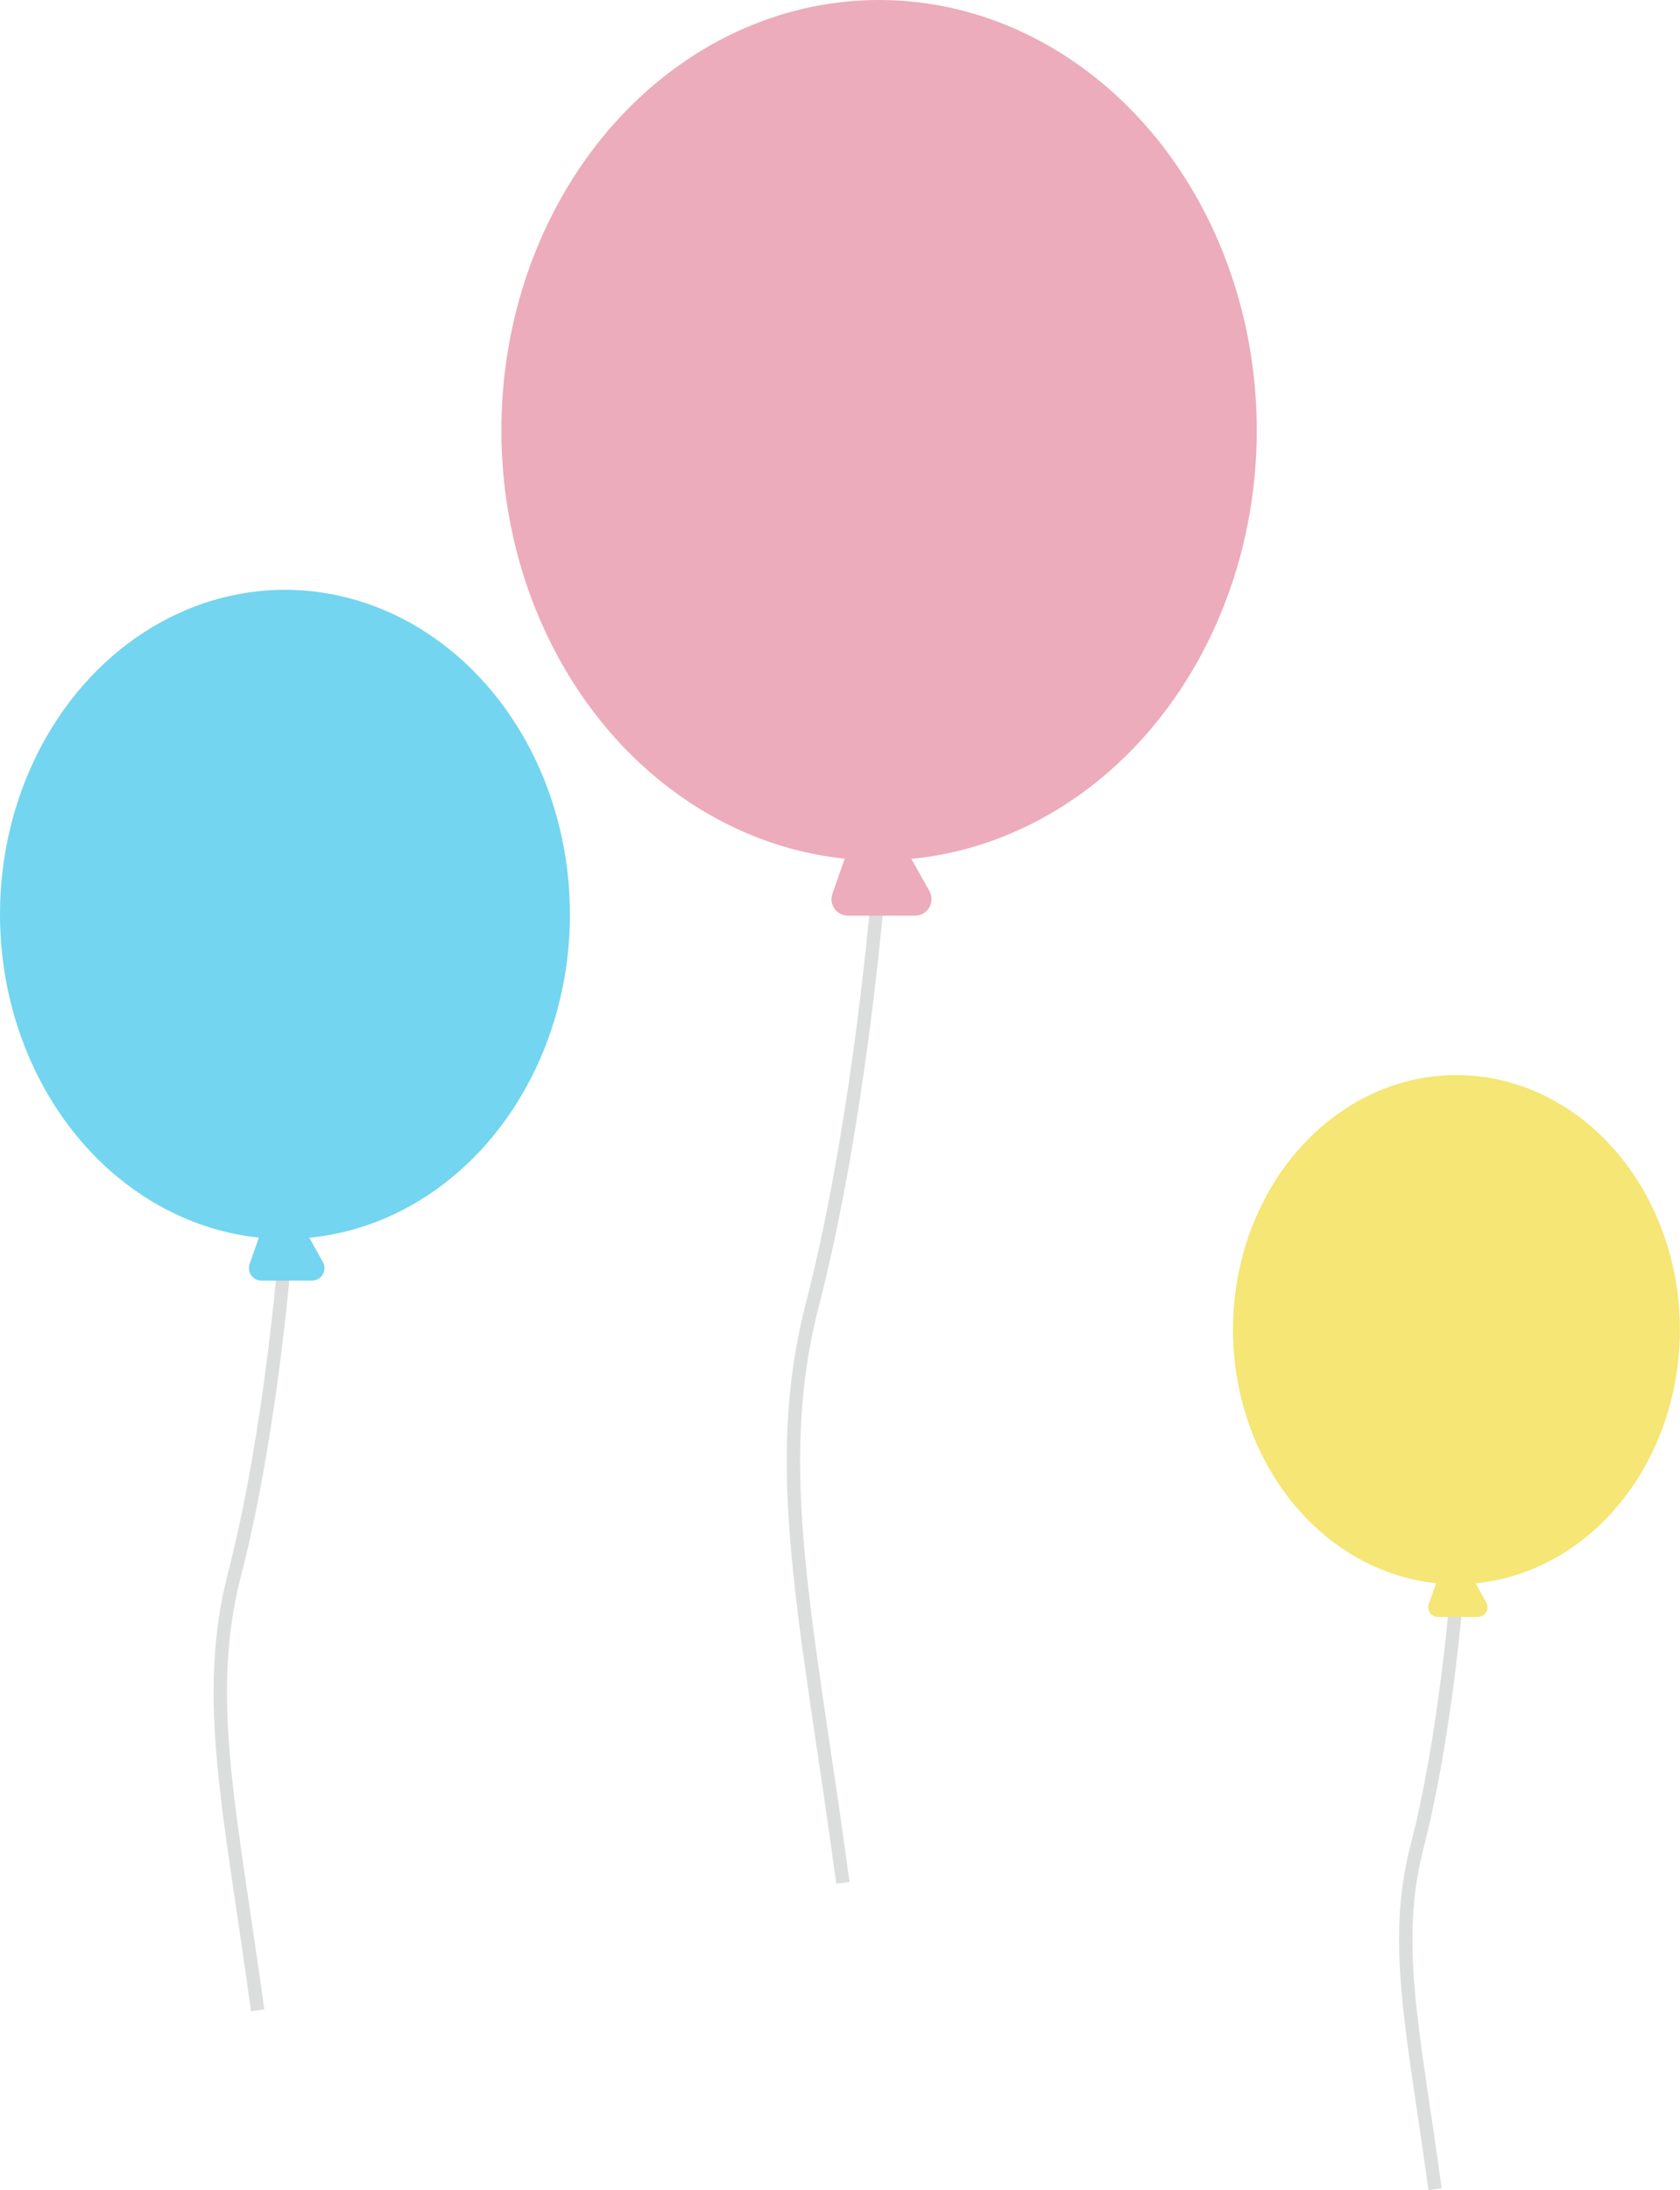
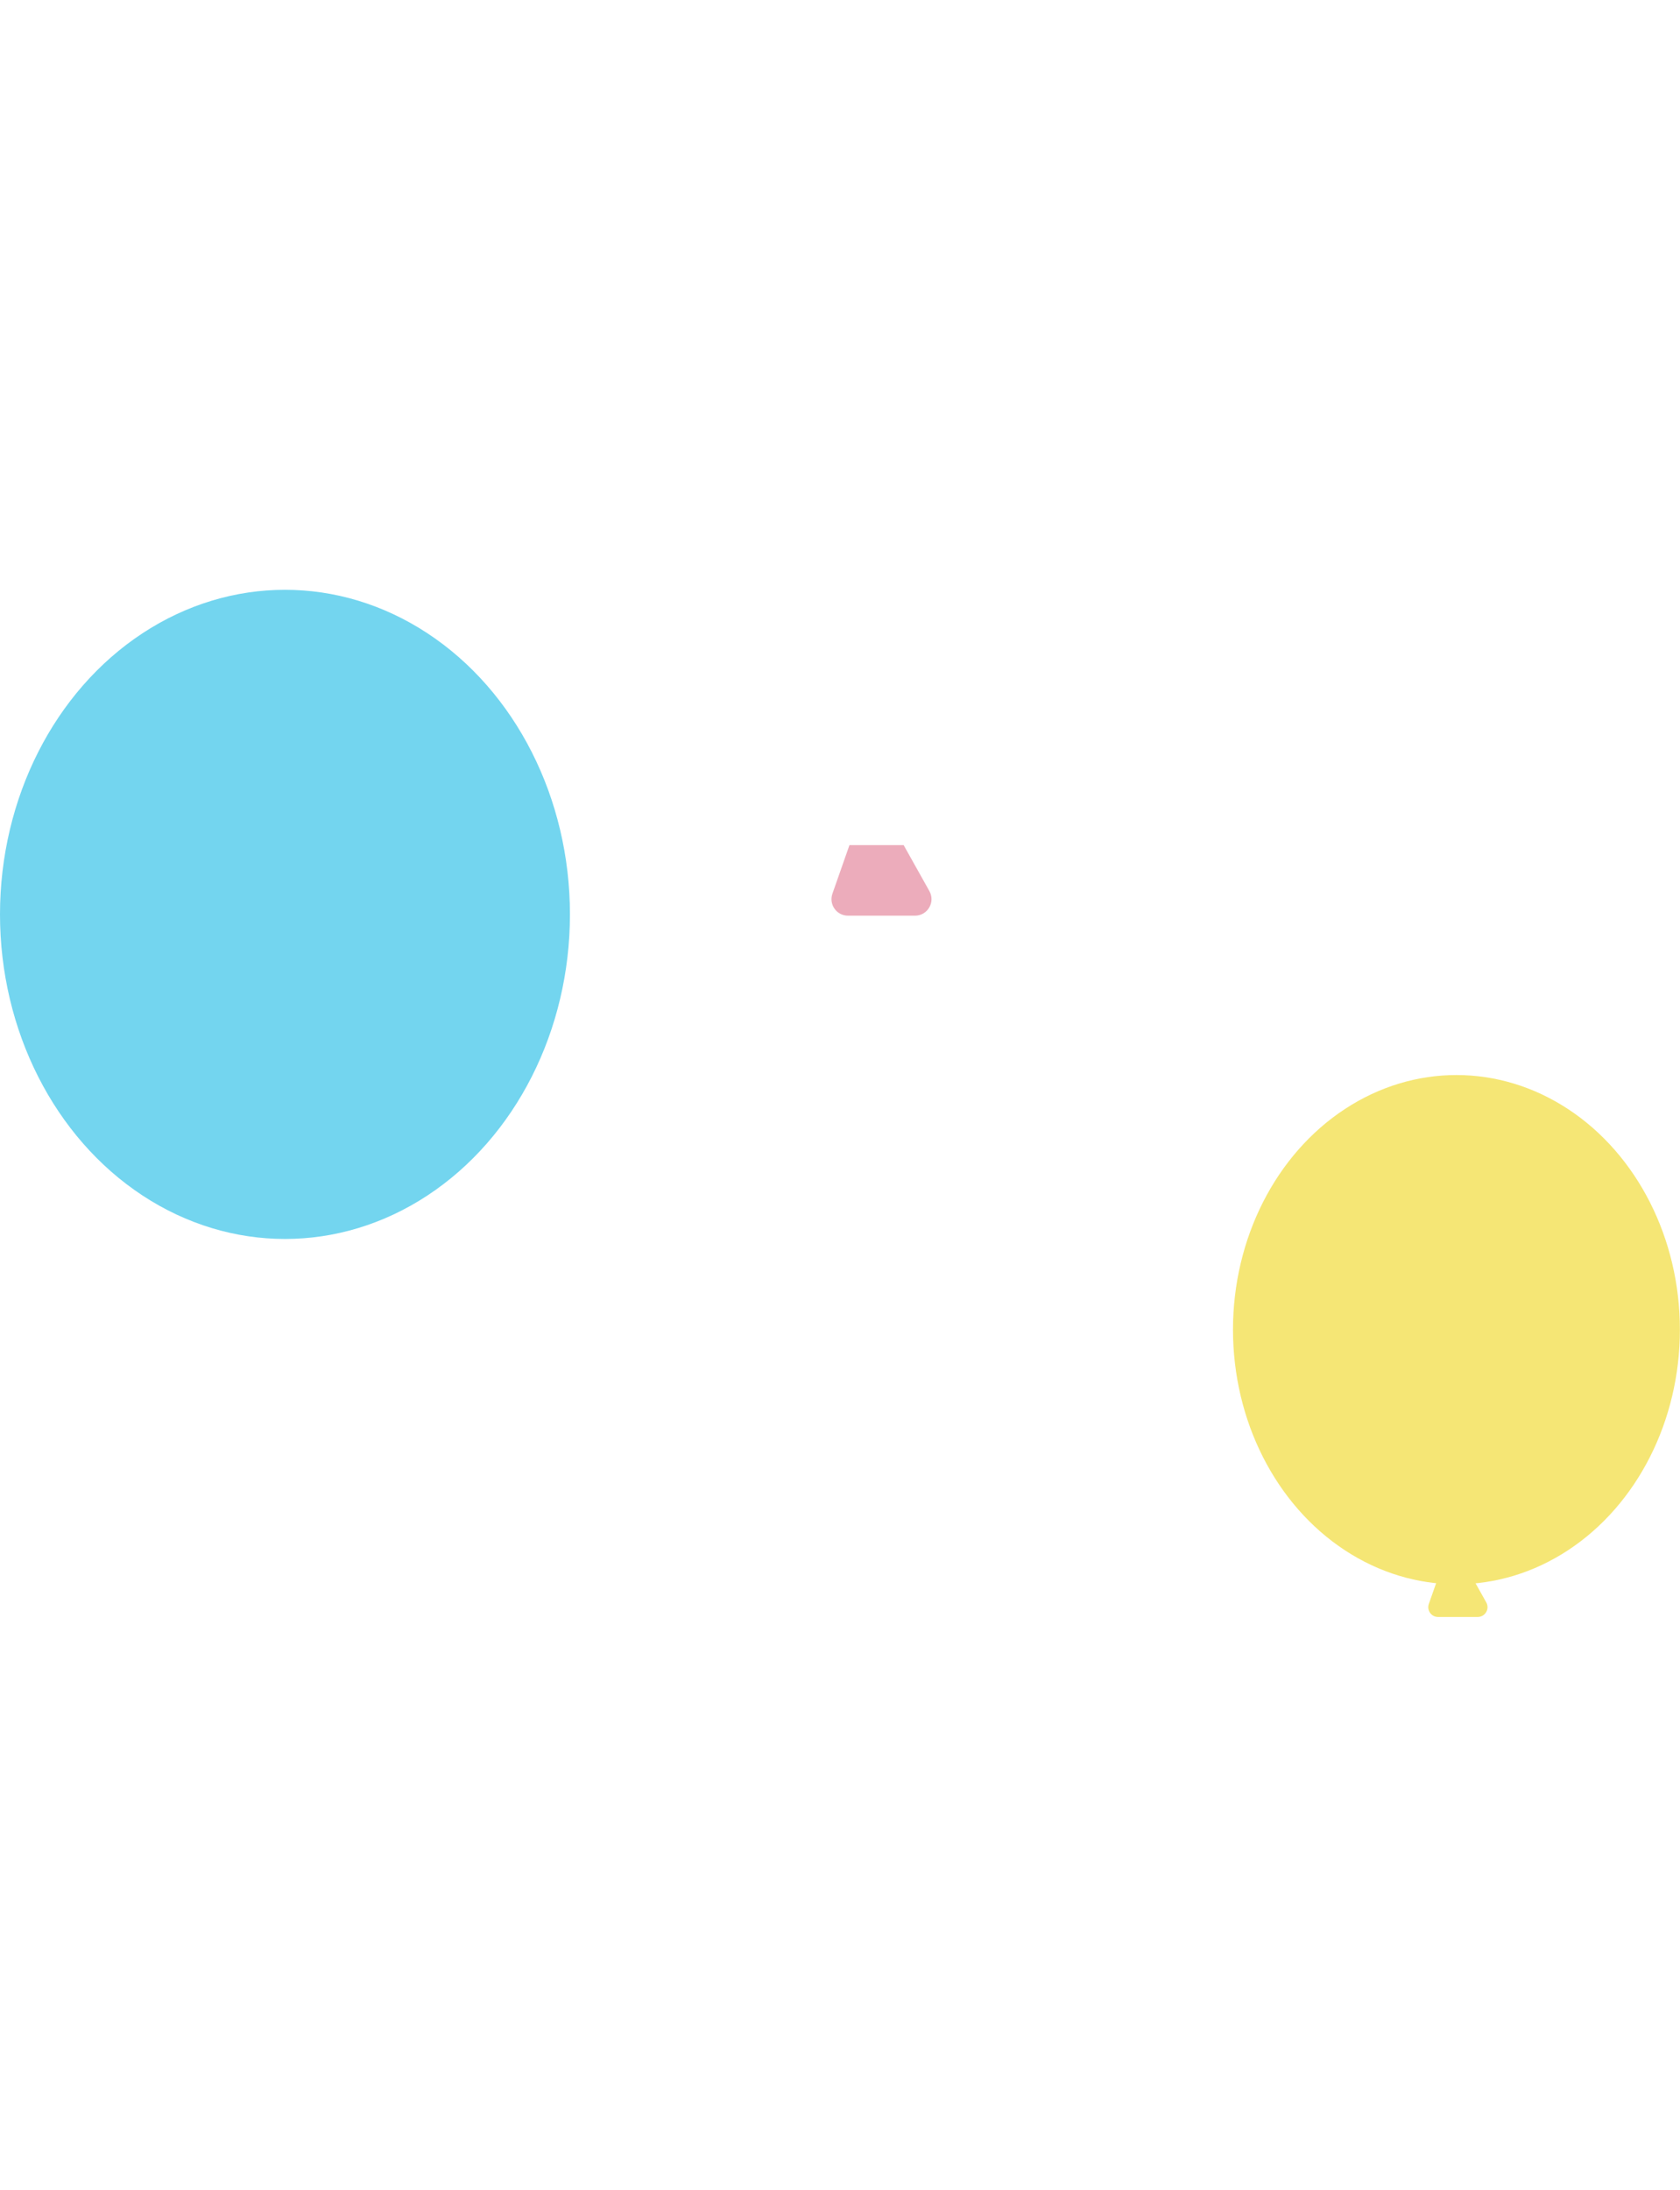
<svg xmlns="http://www.w3.org/2000/svg" id="_レイヤー_2" data-name="レイヤー 2" viewBox="0 0 169.61 220.98">
  <defs>
    <style>
      .cls-1 {
        fill: #ecacbb;
      }

      .cls-2 {
        fill: #f5e675;
      }

      .cls-3 {
        fill: #73d5ef;
      }

      .cls-4 {
        fill: none;
        stroke: #dcdddd;
        stroke-miterlimit: 10;
        stroke-width: 1.35px;
      }
    </style>
  </defs>
  <g id="_レイアウト" data-name="レイアウト">
    <g>
      <g>
-         <path class="cls-4" d="m88.75,88.83s-1.83,23.83-6.74,42.83c-4.28,16.55-.52,31.69,3.09,58.32" />
-         <ellipse class="cls-1" cx="88.75" cy="43.41" rx="38.13" ry="43.41" />
        <path class="cls-1" d="m91.23,85.27l2.6,4.64c.62,1.11-.18,2.48-1.45,2.48h-6.77c-1.15,0-1.95-1.13-1.57-2.22l1.72-4.9h5.48Z" />
      </g>
      <g>
-         <path class="cls-4" d="m147.04,161.04s-1.08,14.1-3.99,25.34c-2.53,9.79-.31,18.75,1.83,34.51" />
        <ellipse class="cls-2" cx="147.04" cy="134.16" rx="22.56" ry="25.69" />
        <path class="cls-2" d="m148.51,158.93l1.54,2.75c.37.66-.11,1.47-.86,1.47h-4.01c-.68,0-1.15-.67-.93-1.31l1.02-2.9h3.24Z" />
      </g>
      <g>
-         <path class="cls-4" d="m28.77,126.53s-1.38,17.98-5.09,32.31c-3.23,12.49-.4,23.91,2.33,44" />
        <ellipse class="cls-3" cx="28.77" cy="92.26" rx="28.77" ry="32.75" />
-         <path class="cls-3" d="m30.64,123.84l1.96,3.5c.47.84-.14,1.87-1.1,1.87h-5.11c-.87,0-1.47-.85-1.19-1.67l1.29-3.7h4.13Z" />
      </g>
    </g>
  </g>
</svg>